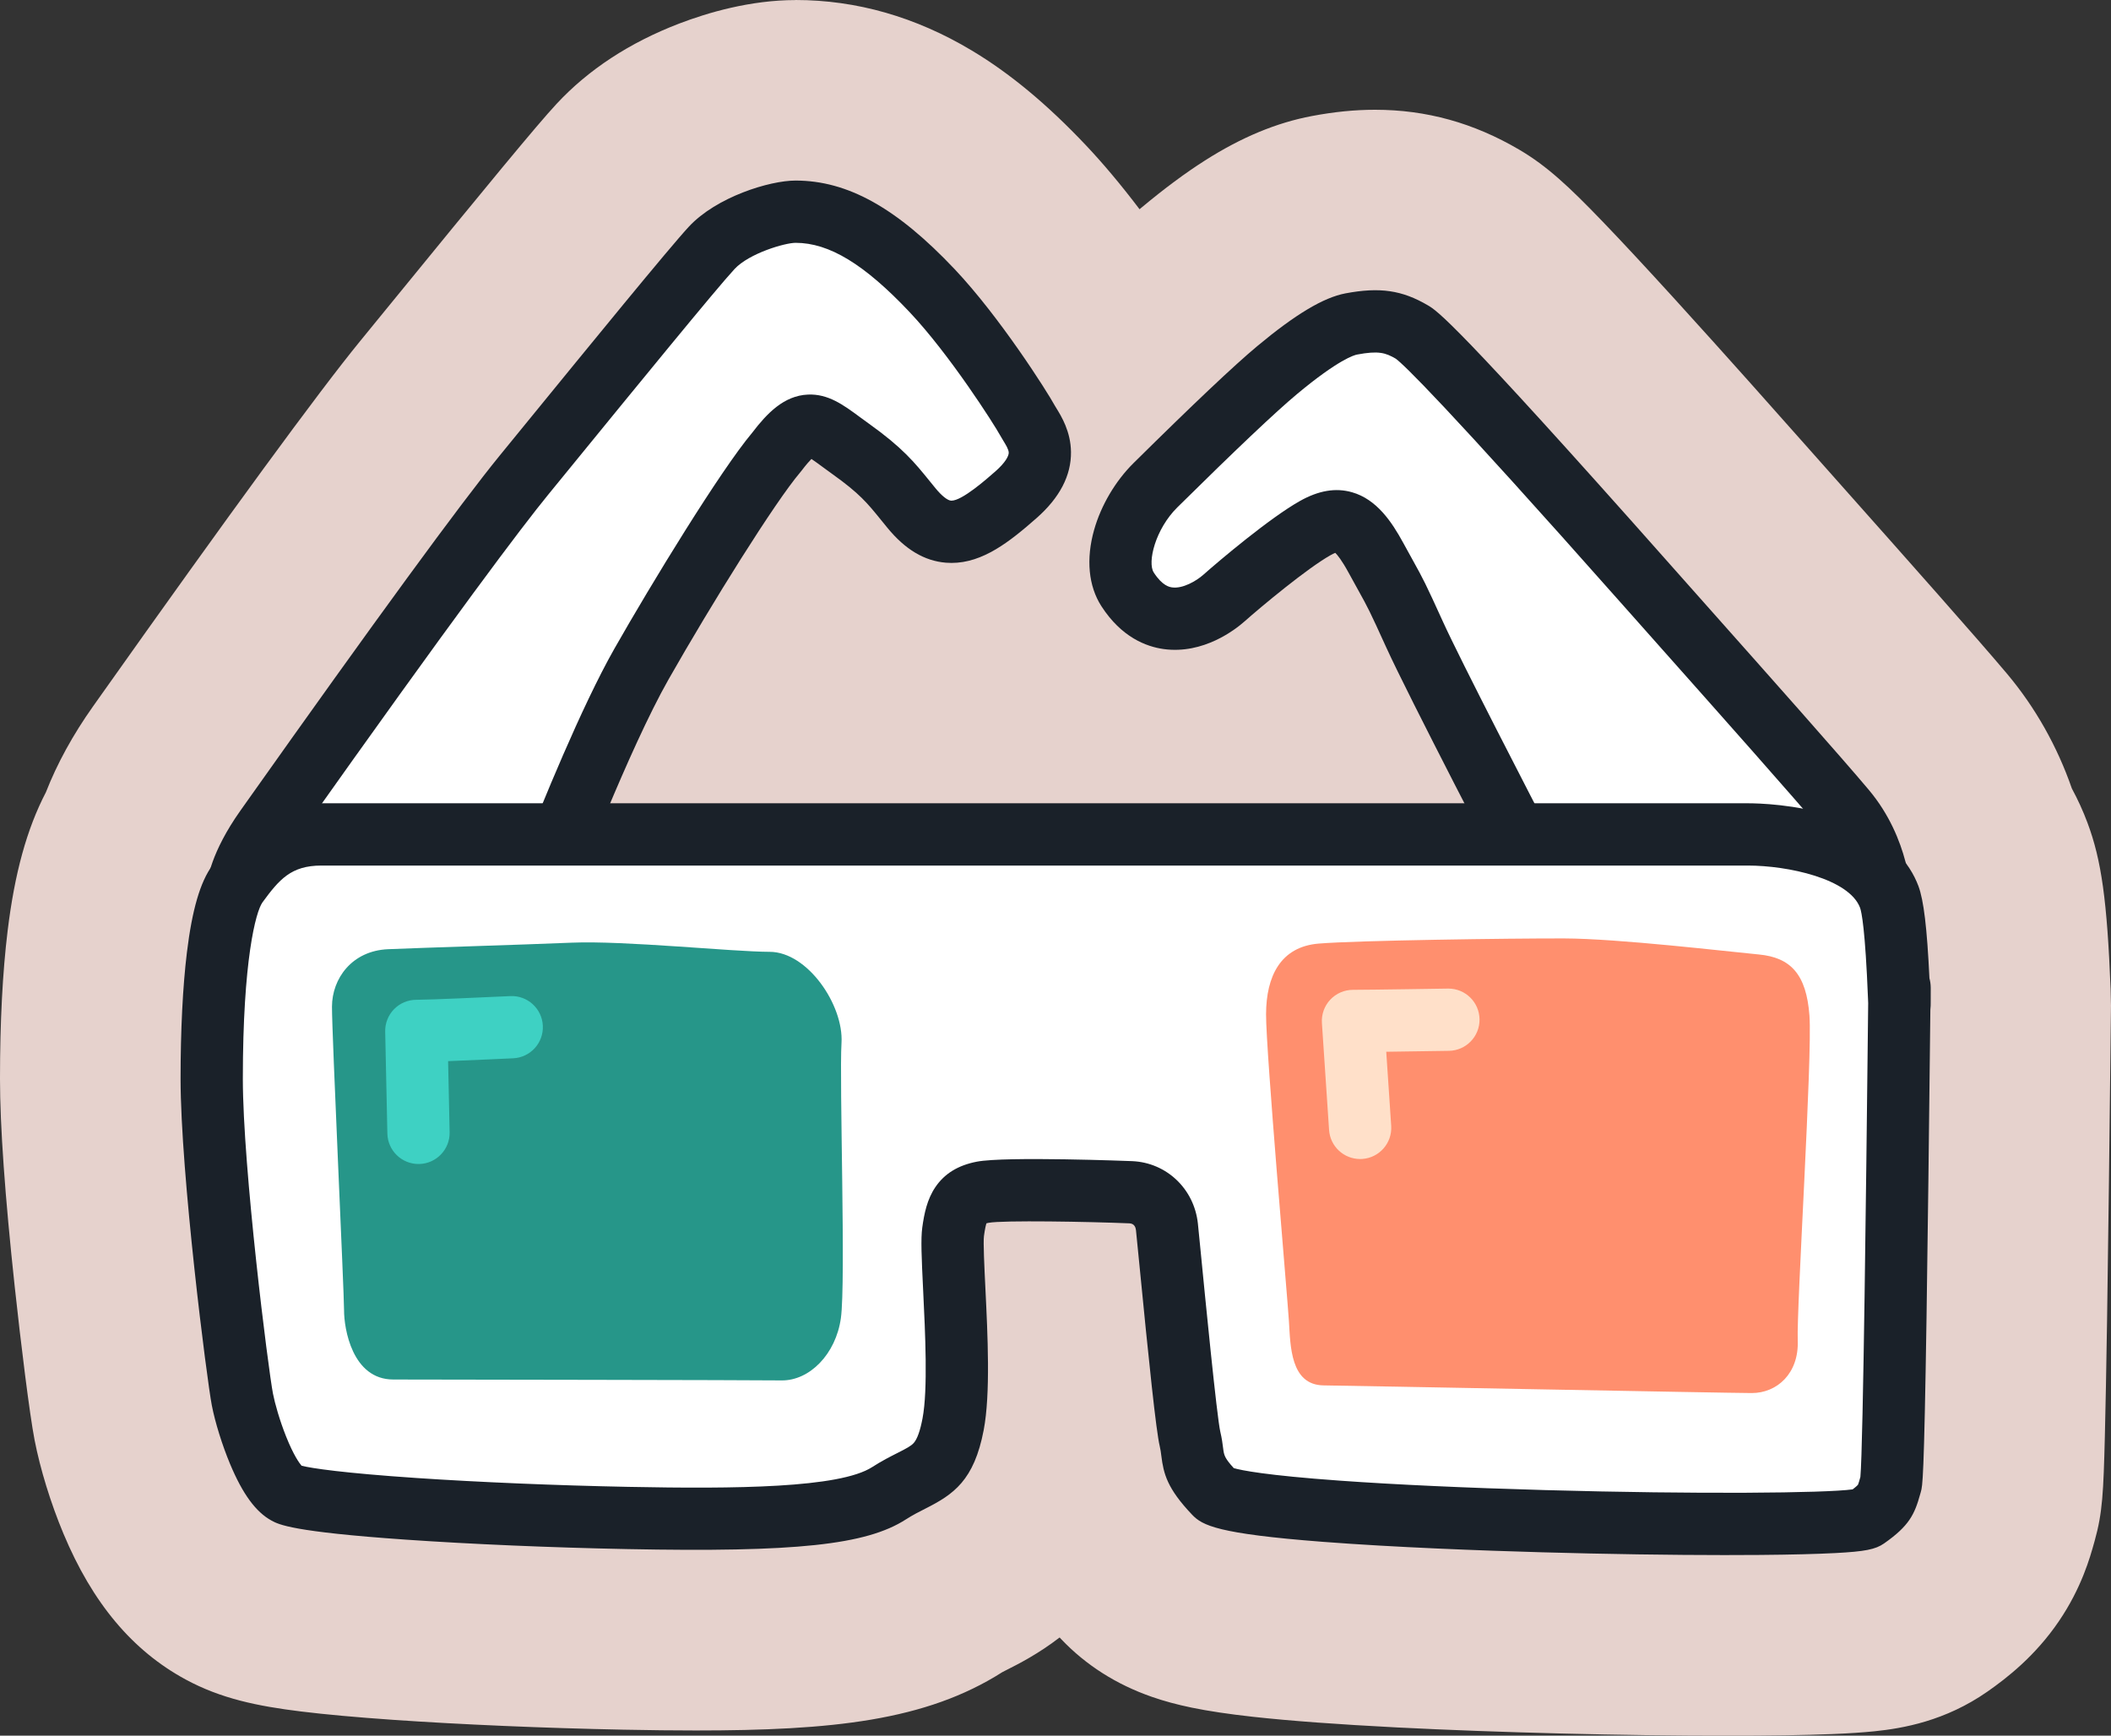
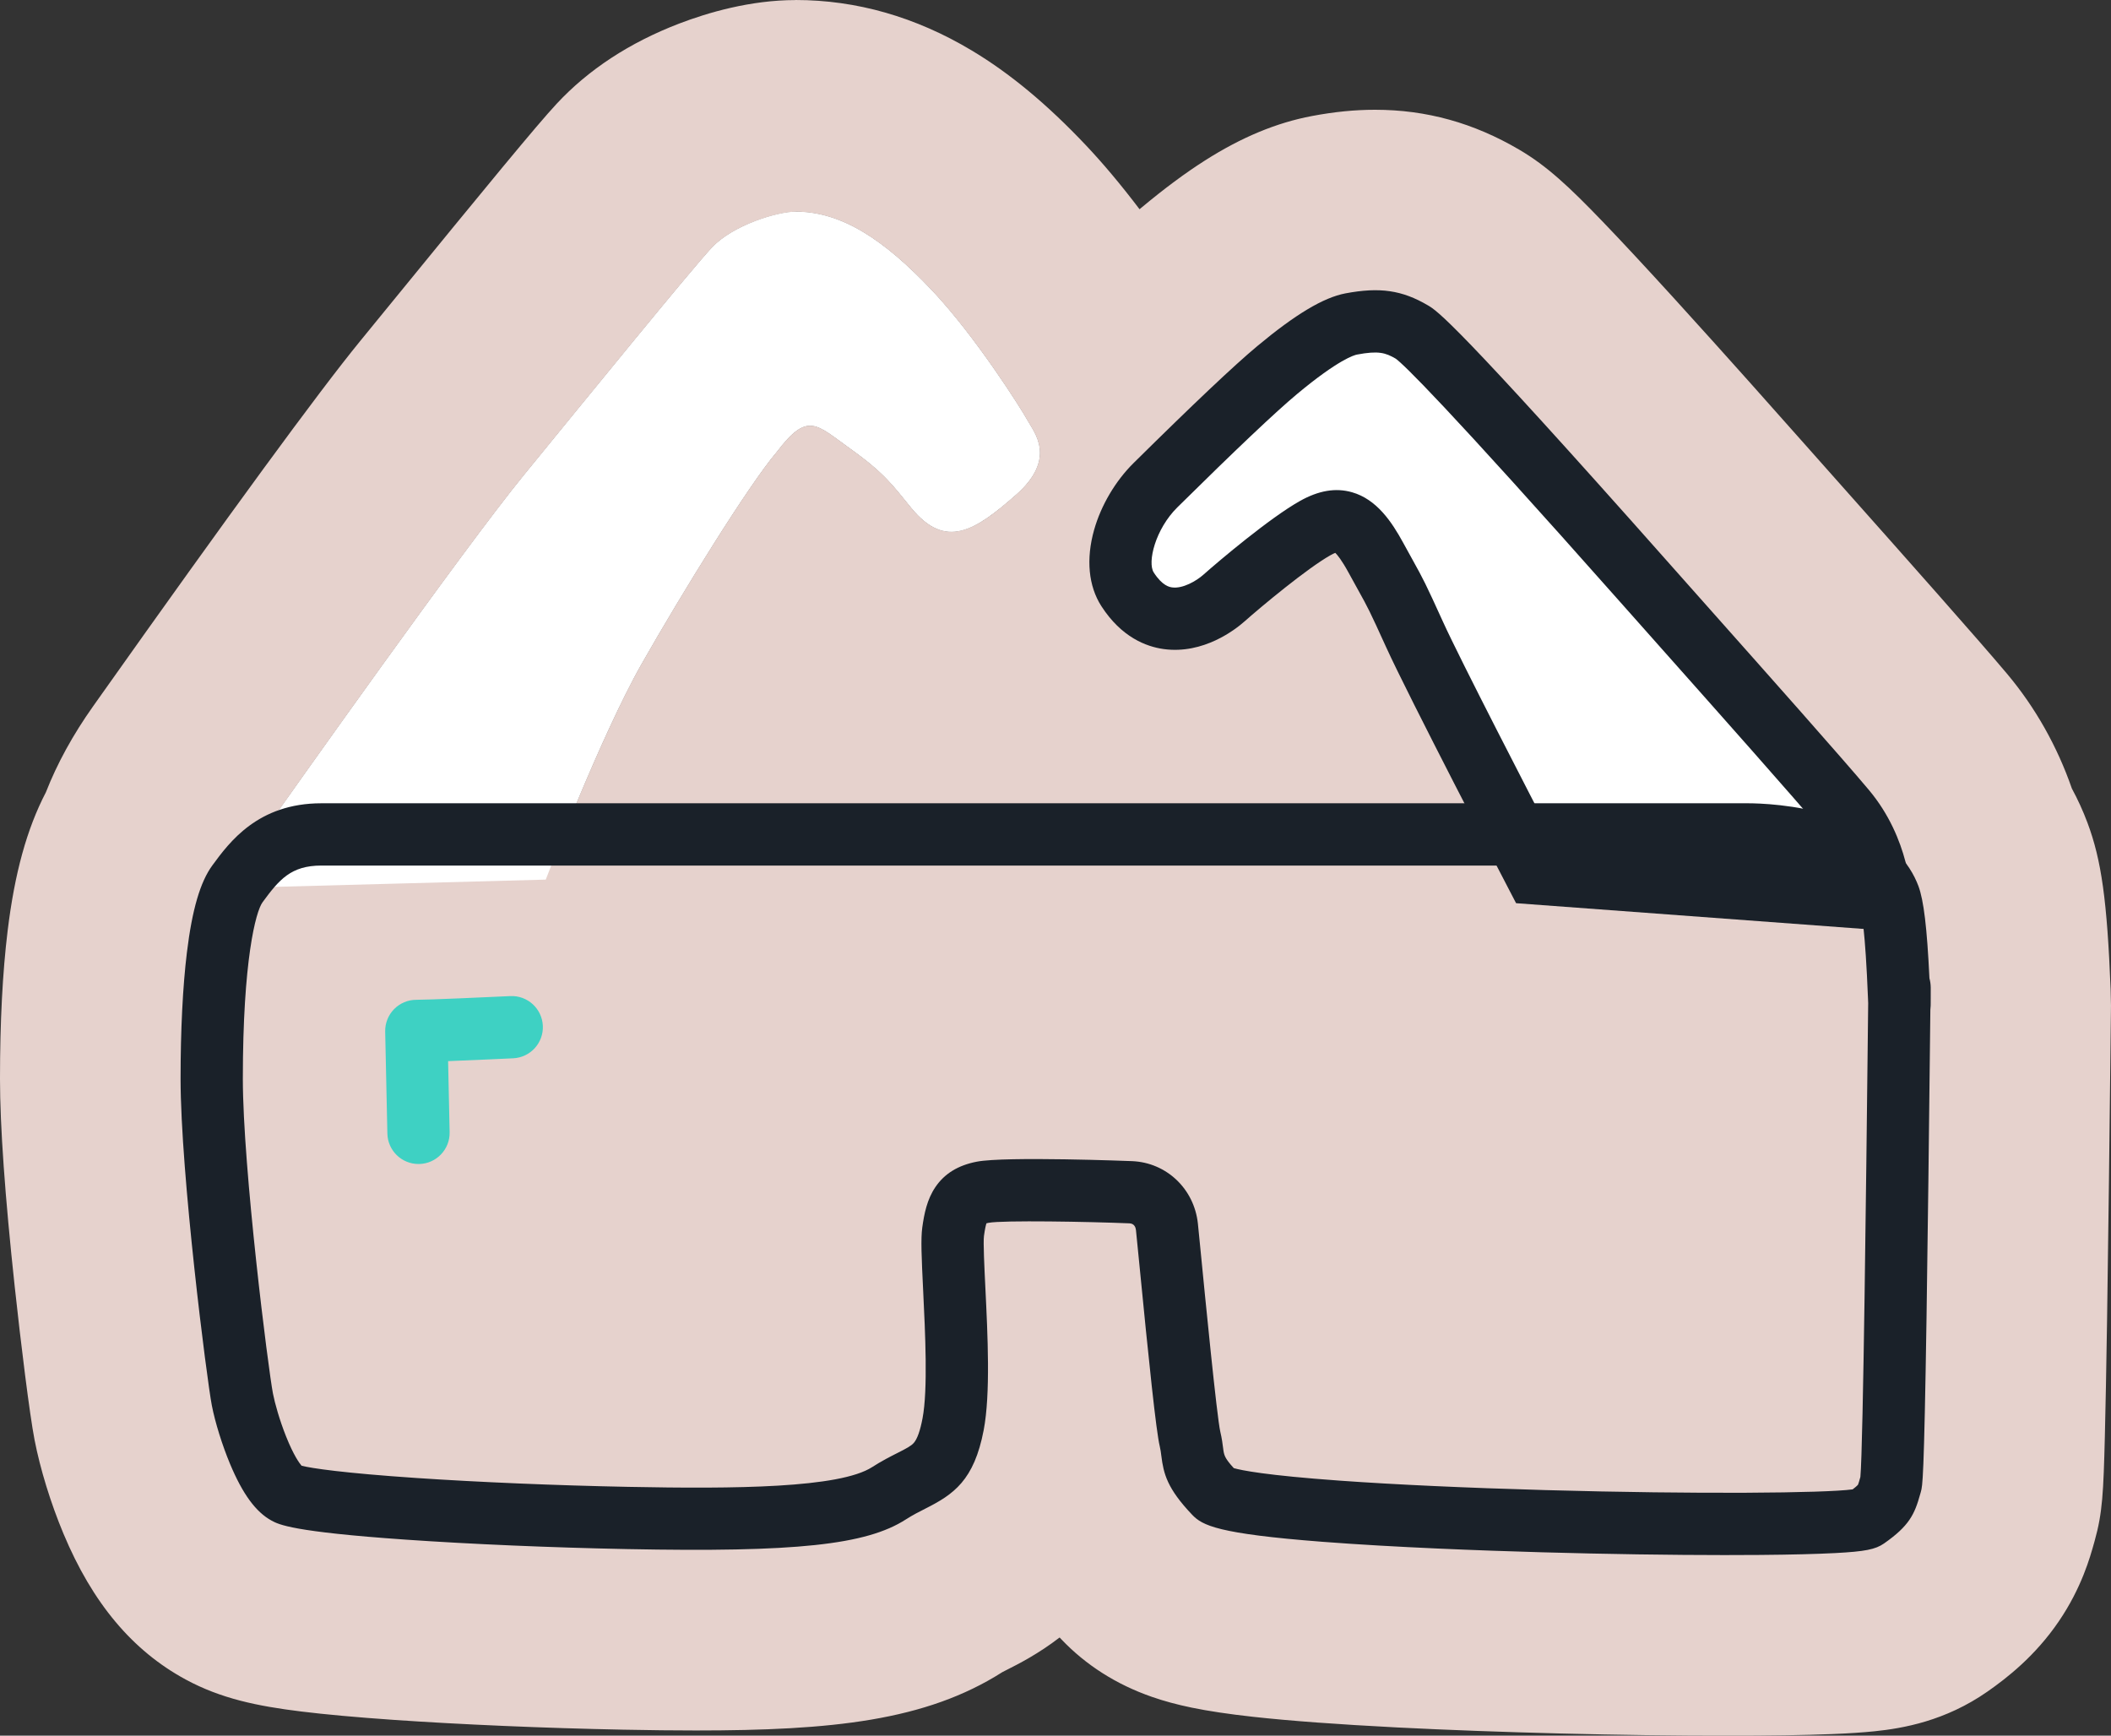
<svg xmlns="http://www.w3.org/2000/svg" id="Ebene_2" viewBox="0 0 1695.14 1393.8">
  <rect x="0" y="0" width="1695.14" height="1393.8" fill="#333333" stroke="none" />
  <defs>
    <style>.cls-1{fill:#ffe0c9;}.cls-2{fill:#fff;}.cls-3{fill:#e6d2cd;}.cls-4{fill:#ff8f6e;}.cls-5{fill:#3ed1c3;}.cls-6{fill:#1a2129;}.cls-7{fill:#269689;}</style>
  </defs>
  <g id="Illu">
    <path class="cls-3" d="m1507.43,704.4c-3.01-14.25-9.93-35.03-25.89-54.02-27.74-33.03-117.07-133.05-160-181.5s-170.25-191.93-187.6-202.13c-14.53-8.55-26.42-10.84-48.88-6.61-14.28,2.7-35.67,17.17-59.45,36.99-23.78,19.82-68.5,63.56-97.76,92.48-23.69,23.42-36.05,62.48-22.42,83.62,25.85,40.12,63.18,19.63,77.27,7.15,14.08-12.48,52.33-44.4,73.3-56.24,20.97-11.83,33.03-5.28,48.88,23.78,15.85,29.06,13.4,22.81,31.05,61.63,12.6,27.71,56.76,113.62,81.01,160.51H452.56c15.64-38.7,41.3-99.45,62.51-136.78,33.03-58.13,86.05-143.82,108.5-170.24,25.1-33.03,31.71-22.46,59.45-2.64s34.05,29.5,48.88,47.56c27.51,33.5,50.95,18.31,83.98-10.75,33.03-29.06,14.34-50.12,9.25-59.45-5.09-9.32-41.8-67.49-76.62-104.37-38.63-40.91-72.73-63.41-109.65-63.41-14.19,0-50.2,10.57-67.38,29.06-17.17,18.5-100.8,121.34-150.61,182.31-49.81,60.97-186.44,254.47-207.41,284.04-14.48,20.42-19.67,35.32-21.5,42.58-.43.58-.86,1.16-1.28,1.74-14.53,19.8-20.68,83.21-20.68,156.53s20.68,237.14,24.65,257.61c3.96,20.48,19.27,66.57,35.4,75.3,16.12,8.74,152.2,17.42,273.74,19.82,121.54,2.4,182.31-1.98,210.05-19.82,27.74-17.83,43.6-13.87,51.52-55.49,7.93-41.61-2.64-135.41,0-154.57,2.64-19.16,6.61-28.4,23.78-31.71,17.17-3.3,103.05-.66,118.9,0,15.85.66,27.36,12.58,29.01,27.74,1.65,15.16,14.59,153.91,18.55,170.42,3.96,16.51-1.32,21.38,19.82,43.6,21.14,22.22,507.3,30.9,523.15,19.82,15.85-11.08,16.29-15.19,19.82-27.74,2.98-10.62,5.93-319.16,6.77-385.99-.54-12.53-2.32-69.61-8.09-84.99-2.23-5.95-5.53-11.22-9.64-15.88Z" />
    <path class="cls-3" d="m638.86,170c36.92,0,71.02,22.5,109.65,63.41,34.83,36.88,71.53,95.04,76.62,104.37,5.09,9.33,23.78,30.39-9.25,59.45-19.76,17.39-36.09,29.81-51.91,29.81-10.62,0-21.02-5.6-32.07-19.06-14.83-18.06-21.14-27.74-48.88-47.56-14.89-10.64-23.69-18.6-32.53-18.6-7.63,0-15.29,5.95-26.92,21.25-22.46,26.42-75.48,112.11-108.5,170.24-21.21,37.33-46.86,98.08-62.51,136.78h764.37c-24.24-46.89-68.41-132.8-81.01-160.51-17.64-38.82-15.19-32.57-31.05-61.63-10.92-20.03-20.04-29.36-31.52-29.36-5.18,0-10.84,1.9-17.36,5.58-20.97,11.83-59.22,43.76-73.3,56.24-7.87,6.98-23.01,16.45-39.34,16.45-12.89,0-26.53-5.91-37.93-23.6-13.62-21.15-1.27-60.21,22.42-83.62,29.26-28.92,73.98-72.66,97.76-92.48,23.78-19.82,45.17-34.3,59.45-36.99,7.34-1.38,13.54-2.07,19.08-2.07,11.42,0,20.01,2.92,29.8,8.68,17.34,10.2,144.66,153.68,187.6,202.13,42.93,48.45,132.26,148.47,160,181.5,15.95,18.99,22.88,39.77,25.89,54.02,4.11,4.66,7.41,9.93,9.64,15.88,5.76,15.38,7.54,72.46,8.09,84.99-.84,66.83-3.78,375.36-6.77,385.99-3.52,12.55-3.96,16.66-19.82,27.74-4.66,3.26-49.95,4.81-112.15,4.81-149.35,0-396.08-8.94-411-24.62-21.14-22.22-15.85-27.08-19.82-43.6-3.96-16.51-16.9-155.26-18.55-170.42-1.65-15.16-13.15-27.08-29.01-27.74-10.02-.42-47.99-1.63-78.93-1.63-18.02,0-33.65.41-39.97,1.63-17.17,3.3-21.14,12.55-23.78,31.71-2.64,19.16,7.93,112.95,0,154.57-7.93,41.61-23.78,37.65-51.52,55.49-23.2,14.92-69.49,20.42-155.11,20.42-16.76,0-35.04-.21-54.94-.6-121.54-2.4-257.61-11.08-273.74-19.82-16.12-8.74-31.43-54.83-35.4-75.3-3.96-20.48-24.65-184.29-24.65-257.61s6.15-136.73,20.68-156.53c.43-.58.85-1.16,1.28-1.74,1.83-7.26,7.01-22.16,21.5-42.58,20.97-29.57,157.61-223.07,207.41-284.04,49.81-60.97,133.43-163.82,150.61-182.31,17.17-18.5,53.18-29.06,67.38-29.06m0-170c-36.55,0-70.98,10.26-93.42,18.86-39.78,15.25-72.93,36.96-98.53,64.53-15.95,17.18-55.12,64.77-136.88,164.96-7.36,9.01-14.36,17.6-20.8,25.48-33.57,41.09-104.11,137.49-209.66,286.52l-4.77,6.73c-16.2,22.85-28.89,45.97-37.92,69.06-15.38,29.57-25.11,65.16-30.73,111.2-4.08,33.41-6.14,73.42-6.14,118.92,0,37.81,3.97,93.94,11.81,166.8,4.91,45.63,11.96,102.58,15.93,123.11,4.54,23.44,12.98,50.88,23.18,75.28,23.26,55.68,55.36,94.02,98.14,117.19,28.35,15.36,57.57,21.38,92.73,25.7,19.5,2.4,44.33,4.65,73.8,6.7,54.36,3.78,121.73,6.66,184.84,7.91,21.71.43,40.78.64,58.3.64,109.24,0,184.65-7.69,246.19-46.87.86-.45,2.46-1.26,3.68-1.88,9.31-4.71,25.03-12.65,42.28-25.93.46.48.91.97,1.37,1.45,19.75,20.76,44.21,36.31,72.71,46.23,9.77,3.4,20.22,6.23,31.94,8.65,13.54,2.79,29.69,5.21,49.36,7.38,29.47,3.25,68.35,6.12,115.57,8.54,80.4,4.1,181.78,6.65,264.58,6.65,34.38,0,62.81-.44,84.51-1.32,13.7-.55,24.91-1.29,34.27-2.25,22.71-2.33,56.82-8.18,90.76-31.89,15.49-10.82,38.27-28.45,57.31-56.44,18.3-26.91,25.12-51.48,28.4-63.28l.4-1.43c6.3-22.44,7.01-39.02,8.15-83.65.57-22.46,1.17-53.9,1.78-93.44,1.1-71.18,2.03-153.95,2.64-208.72.21-18.82.38-34.08.5-43.99,0,0-.23-11.6-.29-13.03-2.83-71.22-7.35-103.72-18.6-133.74-3.55-9.47-7.74-18.66-12.54-27.52-11.7-33.76-29.35-65.1-52-92.06-23.31-27.75-82.53-94.39-130.12-147.94-12.18-13.71-23.69-26.66-32.82-36.96-17.3-19.52-63.26-71.38-104.97-117.16-22.97-25.21-42.06-45.73-56.75-61-27.02-28.09-44.79-44.73-66.92-57.75-36.78-21.63-74.72-32.15-115.99-32.15-16.16,0-32.71,1.64-50.61,5.02-28.53,5.38-56.64,17.07-85.94,35.72-15.84,10.08-32.46,22.42-50.82,37.72-.56.46-1.12.94-1.69,1.42-14.81-19.51-29.2-36.68-42.99-51.28-31.15-32.98-61.19-57.93-91.84-76.25C735.36,13.61,687.78,0,638.86,0h0Z" />
    <path class="cls-3" d="m1525.39,795.96c0-7-.08-2.81-.23,9.31.2,4.71.23,3.14.23-9.31Z" />
    <path class="cls-3" d="m1525.36,792.57s.03,1.09.03,3.39c0,8.29-.01,11.75-.08,11.75-.03,0-.08-.87-.15-2.45.1-8.14.17-12.7.21-12.7" />
    <path class="cls-2" d="m191,712.97s1.49-17.99,22.46-47.56,157.61-223.07,207.41-284.04,133.43-163.82,150.61-182.31,53.18-29.06,67.38-29.06c36.92,0,71.02,22.5,109.65,63.41,34.82,36.88,71.53,95.04,76.62,104.37s23.78,30.39-9.25,59.45-56.47,44.26-83.98,10.75c-14.83-18.06-21.14-27.74-48.88-47.56s-34.35-30.39-59.45,2.64c-22.46,26.42-75.48,112.11-108.5,170.24s-76.83,173.06-76.83,173.06l-247.23,6.61Z" />
-     <path class="cls-6" d="m163.78,738.71l2.3-27.8c.34-4.14,3.26-26.5,26.98-59.96l4.84-6.83c103.63-146.31,172.14-240.04,203.6-278.56,6.45-7.89,13.46-16.49,20.83-25.52,51.38-62.96,115.32-141.31,130.82-157.99,22.15-23.86,64.73-37.05,85.7-37.05,41.87,0,81.29,21.97,127.83,71.25,36.03,38.15,73.95,97.76,80.39,109.55.2.38.78,1.31,1.25,2.07,4.01,6.52,11.48,18.66,11.69,35.05.24,18.89-9.05,36.75-27.6,53.08-21.62,19.02-43.15,36.05-68.32,36.05-1.5,0-3-.06-4.52-.18-17.28-1.4-32.64-10.56-46.97-28.02-1.76-2.14-3.4-4.17-4.98-6.11-11.19-13.82-17.36-21.43-39.12-36.97-2.91-2.08-5.62-4.07-8-5.83-2.92-2.15-6.29-4.64-8.91-6.38-1.78,1.81-4.42,4.79-8.1,9.64l-.86,1.06c-20.34,23.92-71.13,105.35-105.82,166.4-31.69,55.78-74.78,168.49-75.21,169.62l-5.96,15.64-291.85,7.8ZM638.86,195c-8.5,0-37.29,8.4-49.06,21.08-14.41,15.51-80.48,96.47-128.72,155.58-7.37,9.03-14.39,17.63-20.84,25.53-21.14,25.88-73.26,94.74-201.52,275.83l-4.86,6.86c-1.75,2.47-3.33,4.83-4.76,7.07l191.86-5.13c13.32-33.85,45.81-114.11,72.38-160.87,29.72-52.32,85.26-143.26,110.74-173.54,11.78-15.43,25.37-29.69,44.66-30.55,16.25-.72,28.48,8.29,41.42,17.83,2.35,1.73,4.79,3.53,7.4,5.39,27.28,19.49,36.82,31.27,48.91,46.18,1.51,1.86,3.08,3.8,4.76,5.85,4.91,5.98,9.53,9.68,12.37,9.91.15.01.31.02.47.02,8.51,0,27.92-17.08,35.31-23.58,7.9-6.95,10.67-12.26,10.64-14.92-.03-2.58-2.29-6.25-4.27-9.48-.84-1.37-1.72-2.79-2.54-4.3-4.84-8.87-40.61-65.04-72.86-99.19-36.3-38.44-64.51-55.58-91.48-55.58Z" />
    <path class="cls-2" d="m1233.17,701.4s-79.59-153.02-97.24-191.83-15.19-32.57-31.05-61.63-27.91-35.61-48.88-23.78-59.22,43.76-73.3,56.24-51.42,32.97-77.27-7.15c-13.62-21.15-1.27-60.21,22.42-83.62,29.26-28.92,73.98-72.66,97.76-92.48s45.17-34.3,59.45-36.99c22.46-4.24,34.35-1.94,48.88,6.61,17.34,10.2,144.66,153.68,187.6,202.13s132.26,148.47,160,181.5,28.2,71.51,28.2,71.51l-276.58-20.5Z" />
    <path class="cls-6" d="m1535.07,748.84l-317.65-23.54-6.43-12.36c-3.26-6.27-80.1-154.05-97.82-193.03-13.58-29.87-14.74-31.97-22.32-45.63-2.08-3.74-4.6-8.3-7.92-14.38-5.52-10.12-9-14.28-10.68-15.92-.87.33-2.17.92-3.97,1.94-18.52,10.45-55.14,40.89-69.01,53.18-7.12,6.31-32.82,26.54-64.85,22.13-13.92-1.92-33.9-9.45-50.01-34.45-10.39-16.13-12.46-37.9-5.82-61.32,5.58-19.7,17.13-39.24,31.68-53.62,48.28-47.72,80.78-78.44,99.33-93.9,30.68-25.57,53.18-39.02,70.82-42.35,27.5-5.19,45.44-2.58,66.19,9.62,7.38,4.34,21.11,12.42,193.63,207.1,9.22,10.41,20.58,23.19,33.01,37.18,46.96,52.85,105.41,118.62,127.42,144.82,33.11,39.42,34.03,85.36,34.06,87.3l.32,27.24Zm-286.14-71.34l229.64,17.02c-3.31-8.88-8.39-18.79-16.17-28.05-21.56-25.66-82.22-93.92-126.51-143.76-12.45-14.01-23.83-26.81-33.06-37.23-145.13-163.77-175.65-192.71-182-197.42-8.3-4.83-13.97-6.57-31.13-3.33-2.18.41-14.78,3.88-48.08,31.63-17.22,14.35-49.58,44.98-96.19,91.05-17.77,17.56-24.19,44.21-18.98,52.3,7.04,10.93,12.88,11.73,14.79,12,8.61,1.19,19.6-5.34,24.88-10.02,13.41-11.88,53.5-45.71,77.6-59.3,15.12-8.53,28.86-10.85,42-7.08,19.77,5.66,31.88,23.73,41.11,40.67,3.25,5.95,5.72,10.41,7.75,14.07,8.32,15.01,10.1,18.37,24.11,49.19,14.27,31.39,71,141.16,90.24,178.28Zm-127.69-389.21s.02,0,.03.02c0,0-.02-.01-.03-.02Z" />
-     <path class="cls-2" d="m230.04,1199.18c16.12,8.74,152.2,17.42,273.74,19.82s182.31-1.98,210.05-19.82,43.6-13.87,51.52-55.49-2.64-135.41,0-154.57,6.61-28.4,23.78-31.71,103.05-.66,118.9,0,27.36,12.58,29.01,27.74,14.59,153.91,18.55,170.42-1.32,21.38,19.82,43.6,507.3,30.9,523.15,19.82,16.29-15.19,19.82-27.74,7-440.87,7-395.29-.39-54.52-8.32-75.68c-15.85-42.3-85.87-50.2-113.61-50.2H258.06c-36.99,0-52.84,19.86-67.38,39.65s-20.68,83.21-20.68,156.53,20.68,237.14,24.65,257.61,19.27,66.57,35.4,75.3Z" />
    <path class="cls-6" d="m1386.61,1248.8c-44.3,0-96.82-.78-148.34-2.24-48.25-1.36-118.01-3.93-176.35-8.43-84.11-6.49-96.41-13.1-104.62-21.72-20.12-21.14-22.95-32.95-24.75-47.32-.34-2.69-.63-5-1.27-7.67-2.94-12.25-8.59-66.48-16.76-150.02-1.12-11.44-2-20.47-2.34-23.53-.21-1.97-1.17-5.3-5.19-5.47-32.5-1.35-101.85-2.58-113.14-.43-.74.14-1.31.28-1.74.4-.47,1.42-1.19,4.34-1.99,10.17-.67,4.97.33,25.32,1.13,41.67,1.86,37.96,4.17,85.21-1.34,114.16-7.72,40.52-24.24,51.7-46.73,63.06-5.03,2.54-10.22,5.17-15.83,8.77-31.83,20.46-88.37,26.46-224.07,23.78-60.82-1.2-125.56-3.97-177.64-7.59-91.06-6.33-101.76-12.13-107.51-15.24h0c-12.68-6.87-23.29-21.35-33.42-45.59-6.26-14.99-12-33.41-14.61-46.94-4.03-20.83-25.1-186.29-25.1-262.36,0-39.1,1.76-74.15,5.08-101.37,4.2-34.44,10.7-56.67,20.45-69.96,13.69-18.65,36.6-49.86,87.53-49.86h1145.39c8.43,0,38.3.75,68.81,10.41,44.28,14.01,61.54,38.2,68.22,56.02,4.26,11.38,6.92,33.27,8.86,74.1.65,2.32,1.02,4.86,1.04,7.6,0,.6,0,1.52,0,2.75,0,4.22,0,7.21-.02,9.15,0,1.15-.02,1.99-.03,2.54-.03,1.11-.11,2.19-.25,3.24-.12,10.01-.27,23.6-.44,38.83-.61,54.65-1.53,137.23-2.63,208.11-2.03,131.18-3.2,135.35-4.56,140.17l-.51,1.83c-4.53,16.32-8.87,25.55-29.06,39.65-6.87,4.8-15.29,6.46-39.18,7.72-14.94.78-35.27,1.29-60.4,1.5-8.48.07-17.42.1-26.71.1Zm-395.85-69.82c5.96,1.71,25.5,5.78,85.1,10.05,44.35,3.18,101.37,5.8,164.9,7.58,122.65,3.44,224.83,2.45,246.91-.58,3.2-2.42,4.13-3.5,4.33-3.76.39-.82,1.16-3.58,1.78-5.82l.11-.39c2.27-24.14,4.81-250.81,5.77-336.9.19-17.18.35-31.41.47-41.34,0-.75.02-1.47.03-2.18-.04-.99-.09-2.17-.14-3.53-2.22-56.05-5.19-69.78-6.36-73.08-8.77-23.41-58.03-33.95-90.2-33.95H258.06c-24.37,0-33.82,11.19-47.22,29.45-5.48,7.46-15.84,46.69-15.84,141.74,0,71.7,20.43,233.45,24.19,252.86,1.5,7.76,5.34,21.41,10.54,34.43,6.12,15.31,10.71,21.49,12.44,23.48,7.71,2.02,33.88,5.92,92.16,9.85,50.29,3.39,112.24,5.98,169.94,7.12,86.36,1.71,169.89.96,196.04-15.85,7.79-5.01,14.74-8.52,20.32-11.34,7.16-3.62,11-5.63,13.18-8.14,2.76-3.18,5.11-9.79,6.98-19.66,4.4-23.09,2.15-68.91.52-102.36-1.33-27.25-1.97-41.88-.72-50.95,1.52-11.02,3.84-22.57,10.51-32.4,7.35-10.85,18.25-17.54,33.32-20.44,22.99-4.42,123.65-.47,124.66-.43,27.58,1.15,49.79,22.18,52.82,50.02.36,3.34,1.21,12.04,2.39,24.08,3.17,32.46,12.84,131.26,15.62,143.23,1.28,5.35,1.82,9.65,2.26,13.11.7,5.54.98,7.78,8.59,16.11Zm499.56,16.59h0,0Zm4-11.07s-.01.05-.02.08l.02-.08Zm-505.65-6.22h0,0Zm-748.06-1.72h0,0Zm550.39-193.8h0s0,0,0,0Z" />
-     <path class="cls-7" d="m266.58,808.38c-.05,22.45,9.73,229.36,9.7,243.88-.03,14.53,6.48,55.5,39.5,55.55,33.03.05,289.32.42,311.78.72,22.46.3,43.65-21.03,47.68-50.07,4.03-29.04-1.34-190.56.49-220.93s-27.23-73.1-57.62-73.17-116.63-9.12-158.89-7.36c-42.26,1.75-118.55,4-147.62,5.25s-44.97,23.67-45.02,46.12Z" />
-     <path class="cls-4" d="m1016.65,814.44c-.07,30.39,17.13,226.68,18.36,246.5s1.15,51.28,27.87,51.59c26.71.31,323.37,6.1,343.72,6.15,20.35.05,38-15.76,36.99-42.19s11.87-228,9.4-261.03c-2.47-33.03-15.02-46.54-40.59-48.97-25.57-2.43-113.19-12.79-156.44-12.89-43.25-.1-166.66,1.58-197.19,4.15-30.54,2.57-42.04,26.32-42.11,56.71Z" />
    <path class="cls-5" d="m336.04,934.74c-13.56,0-24.69-10.84-24.98-24.46l-1.75-81.87c-.14-6.72,2.43-13.22,7.13-18.02,4.7-4.8,11.14-7.51,17.87-7.51,10.35,0,57.97-2.15,75.44-2.97,13.77-.67,25.5,10,26.15,23.79s-10,25.5-23.79,26.15c-4.31.2-30.83,1.45-52.28,2.28l1.22,57.08c.3,13.8-10.66,25.23-24.46,25.53-.18,0-.36,0-.54,0Z" />
-     <path class="cls-1" d="m1092.17,930.74c-13.05,0-24.03-10.12-24.92-23.33l-5.75-85.87c-.46-6.91,1.96-13.69,6.69-18.75,4.73-5.05,11.34-7.92,18.26-7.92,12.86,0,75.6-.99,76.23-1,.13,0,.27,0,.4,0,13.62,0,24.77,10.93,24.99,24.61.22,13.81-10.8,25.17-24.6,25.39-1.69.03-28.32.45-50.31.73l3.98,59.47c.92,13.78-9.5,25.69-23.27,26.62-.57.04-1.13.06-1.7.06Z" />
  </g>
</svg>